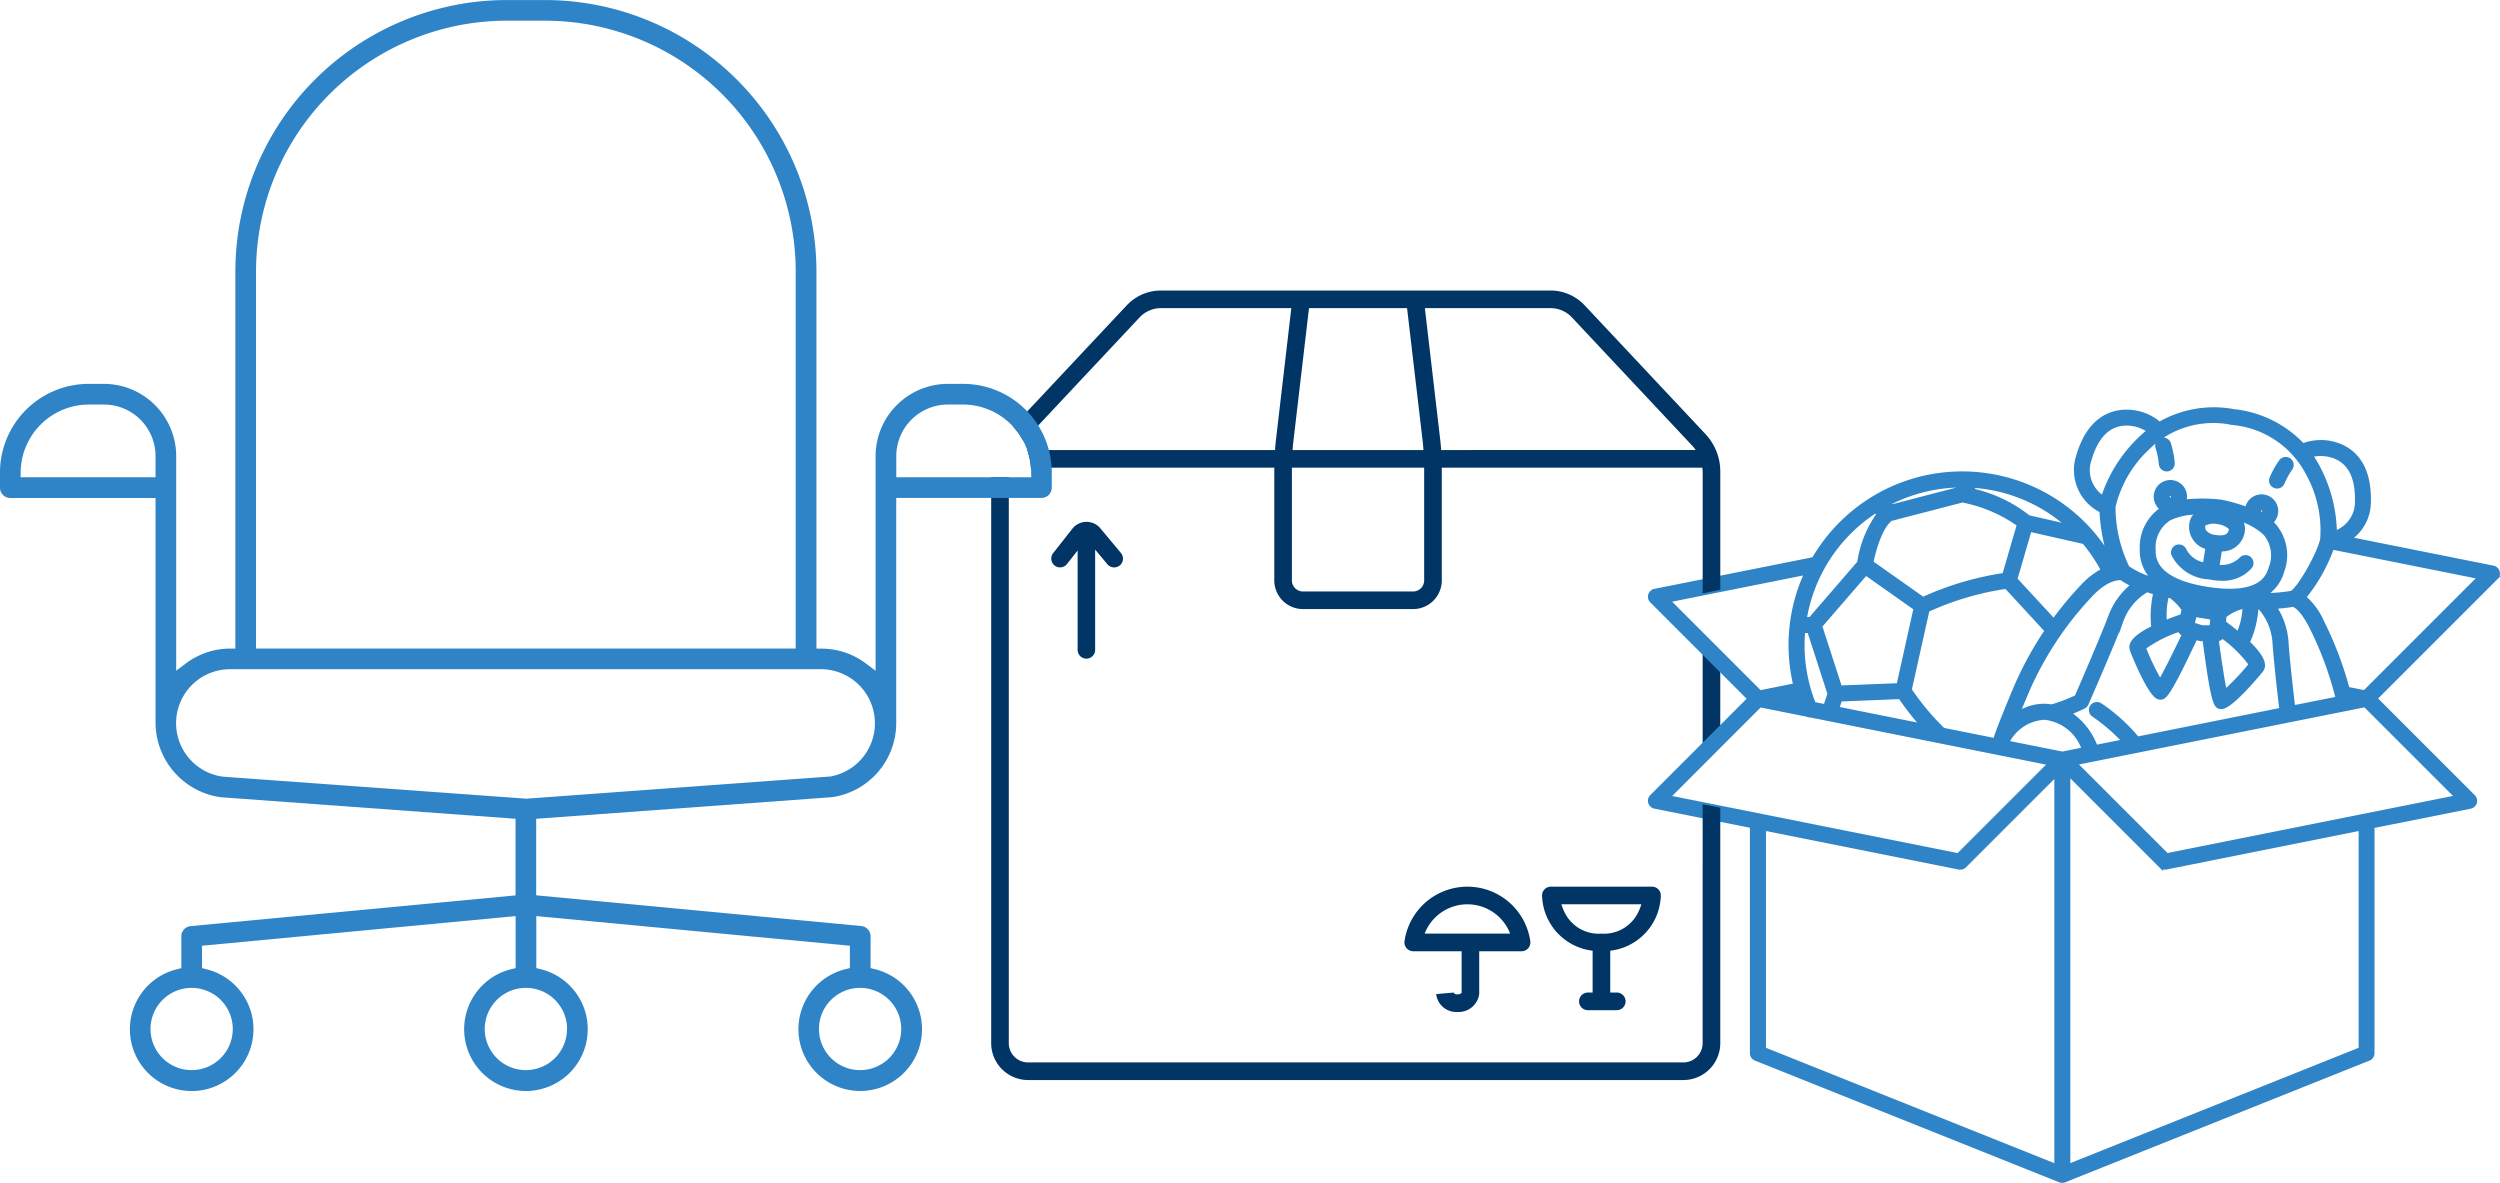
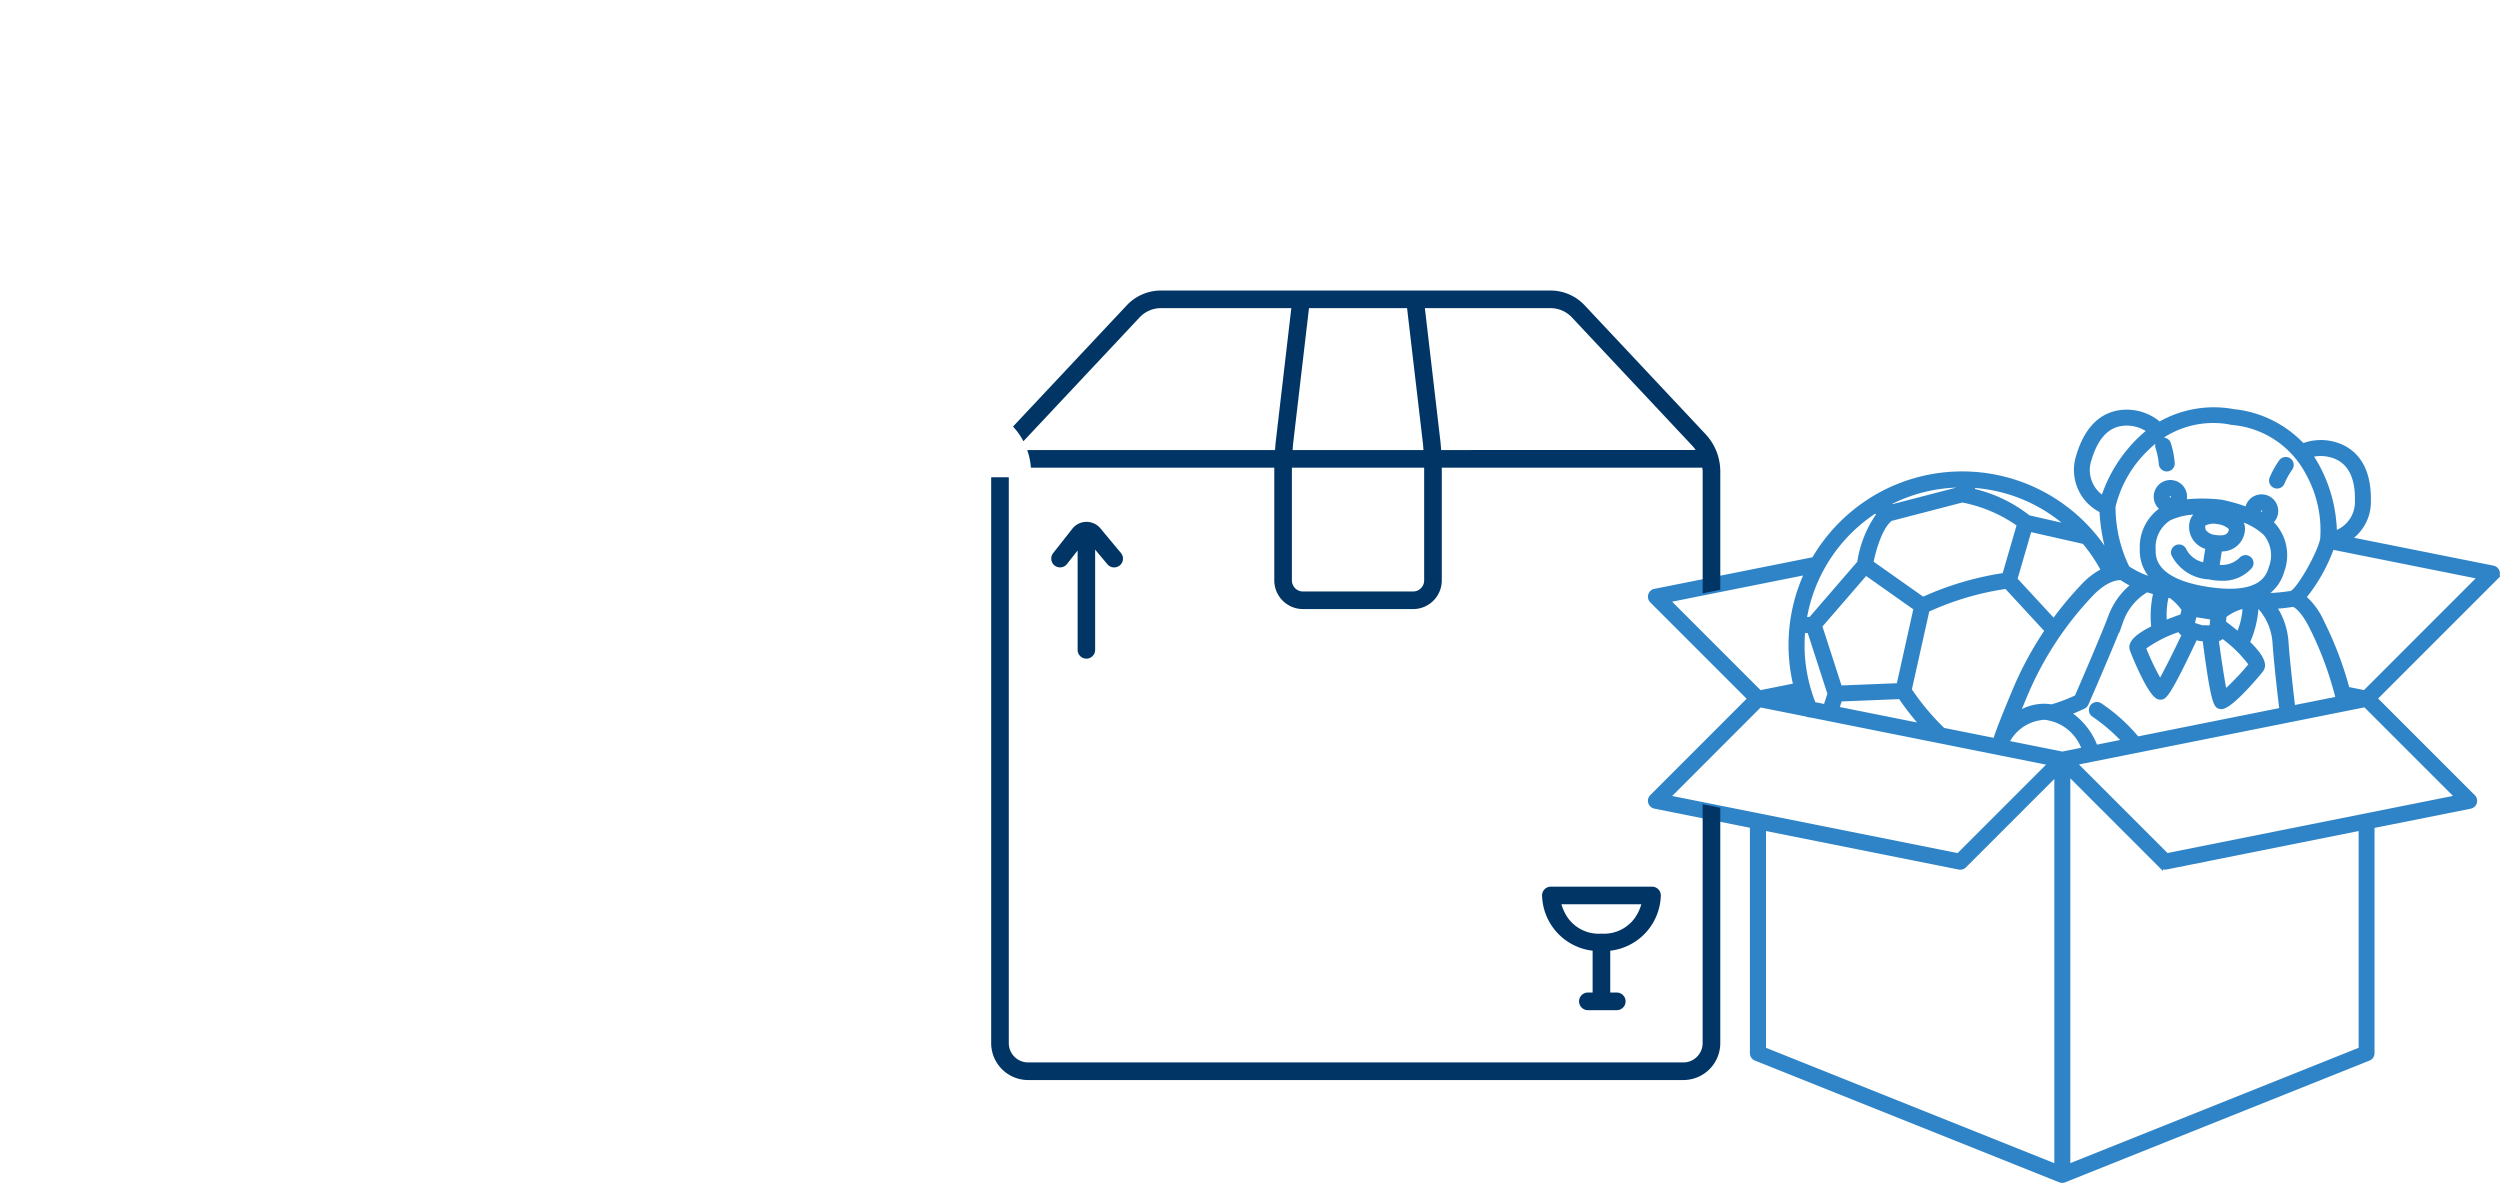
<svg xmlns="http://www.w3.org/2000/svg" width="161.837" height="76.578" viewBox="0 0 161.837 76.578">
  <defs>
    <style>.a{fill:#003565;}.b,.c{fill:#2f84c7;}.b{stroke:#2f84c7;stroke-miterlimit:10;stroke-width:0.284px;}</style>
  </defs>
  <g transform="translate(-58.39 -24.597)">
    <g transform="translate(126.439 58.38)">
      <path class="a" d="M149.19,77.4a.57.57,0,0,0,.57-.57V70.341l.794.949a.57.57,0,1,0,.875-.731L150.1,68.965a1.165,1.165,0,0,0-.9-.42h-.018a1.165,1.165,0,0,0-.9.447l-1.243,1.58a.57.57,0,0,0,.9.7l.687-.873v6.429A.57.57,0,0,0,149.19,77.4Z" transform="translate(-146.915 -68.545)" />
-       <path class="a" d="M201.776,86.322l1.14-1.141V79.233l-1.14-1.141Z" transform="translate(-159.604 -70.753)" />
      <path class="a" d="M195.94,99.866a.569.569,0,0,0-.57-.6h-6.546a.569.569,0,0,0-.57.6,3.7,3.7,0,0,0,3.272,3.546v2.708h-.307a.57.57,0,0,0,0,1.141h1.87a.57.57,0,0,0,0-1.141h-.422v-2.708A3.7,3.7,0,0,0,195.94,99.866Zm-3.843,2.44a2.451,2.451,0,0,1-2.291-1.2,3.155,3.155,0,0,1-.3-.7h5.174a3.151,3.151,0,0,1-.3.7A2.452,2.452,0,0,1,192.1,102.306Z" transform="translate(-156.477 -75.651)" />
-       <path class="a" d="M180.1,107.377a1.343,1.343,0,0,0,1.4-1.128.514.514,0,0,0,.005-.077v-2.725h2.742a.571.571,0,0,0,.566-.643,4.113,4.113,0,0,0-8.145,0,.571.571,0,0,0,.566.643h3.132v2.669c-.015.042-.07.121-.268.121s-.231-.065-.244-.136c0,.012,0,.019,0,.019l-1.136.1A1.311,1.311,0,0,0,180.1,107.377Zm-2.129-5.071a2.968,2.968,0,0,1,5.537,0Z" transform="translate(-153.797 -75.651)" />
    </g>
    <path class="b" d="M252.208,69.591a.377.377,0,0,0-.286-.26l-9.343-1.868a2.86,2.86,0,0,0,1.291-2.448c.049-2.473-1.138-3.361-2.144-3.671a3.262,3.262,0,0,0-2.124.077,7.127,7.127,0,0,0-4.344-2.205.414.414,0,0,0-.068,0,.37.37,0,0,0-.061-.015,7.04,7.04,0,0,0-4.808.829,3.224,3.224,0,0,0-2.075-.794c-1.061-.011-2.455.469-3.165,2.838a2.928,2.928,0,0,0,1.5,3.558,12.169,12.169,0,0,0,.582,3.159A11.082,11.082,0,0,0,211.712,64.9a.363.363,0,0,0-.105.068,11.167,11.167,0,0,0-3.662,3.823.394.394,0,0,0-.09.005l-10.2,2.039a.376.376,0,0,0-.192.634l6.339,6.339-6.339,6.34a.375.375,0,0,0,.192.633l6.3,1.261v14.711a.375.375,0,0,0,.236.348l19.7,7.88.012,0a.349.349,0,0,0,.254,0l.012,0,19.7-7.88a.375.375,0,0,0,.236-.348v-14.7l6.343-1.268a.375.375,0,0,0,.191-.633l-6.359-6.359,7.827-7.827A.376.376,0,0,0,252.208,69.591Zm-10.7-7.529c1.1.341,1.647,1.329,1.614,2.938a2.13,2.13,0,0,1-1.451,2.085,9.337,9.337,0,0,0-1.08-4.235,7.028,7.028,0,0,0-.492-.807A2.534,2.534,0,0,1,241.5,62.063Zm-6.492-2.125a.391.391,0,0,0,.067,0,.321.321,0,0,0,.062.016,6.122,6.122,0,0,1,4.78,3.24,7.609,7.609,0,0,1,.945,4.3c-.239,1.047-1.577,3.353-2.012,3.475a12.147,12.147,0,0,1-1.833.149,2.578,2.578,0,0,0,1.238-1.567,2.941,2.941,0,0,0-.5-2.927,2.013,2.013,0,0,0-.238-.241.936.936,0,1,0-1.514-.872c0,.012,0,.023,0,.035a11.522,11.522,0,0,0-1.7-.486l-.015,0-.013,0a10.336,10.336,0,0,0-2.375,0,.92.92,0,0,0,.05-.185.937.937,0,1,0-1.431.643,2.945,2.945,0,0,0-1.334,2.611,2.586,2.586,0,0,0,.849,2.006,5.607,5.607,0,0,1-1.79-.8,8.981,8.981,0,0,1-.912-3.962,7.613,7.613,0,0,1,2.216-3.807A6.04,6.04,0,0,1,235.013,59.938ZM228.892,80.4a11.176,11.176,0,0,0-2.418-2.182.376.376,0,0,0-.416.626,11.693,11.693,0,0,1,2,1.723l-1.865.373a4.475,4.475,0,0,0-1.753-2.2c.26-.1.576-.238.965-.416a.375.375,0,0,0,.188-.191c.016-.038,1.658-3.787,2.258-5.376a3.758,3.758,0,0,1,1.635-1.976c.009,0,.017-.011.026-.016.184.059.373.115.561.166a6.772,6.772,0,0,0-.134,2.281c-1.573.766-1.445,1.233-1.394,1.414.039.14,1.176,3,1.765,3.091a.6.6,0,0,0,.1.01c.271,0,.585-.351,2.248-3.877l.208.064a.405.405,0,0,0,.066.01.375.375,0,0,0,.1.015l.218,0c.564,4.324.736,4.351,1.048,4.4l.035,0c.628,0,2.513-2.285,2.591-2.4.1-.157.368-.563-.894-1.773a6.44,6.44,0,0,0,.568-2.289l.219,0a3.806,3.806,0,0,1,.97,2.333c.095,1.349.344,3.488.443,4.318Zm-4.855.971-3.594-.719a2.876,2.876,0,0,1,2.448-1.624,3.039,3.039,0,0,1,2.554,2.062Zm-16.961-3.392-.823-.164.719-.144C207,77.772,207.04,77.874,207.075,77.976Zm.867.174a10.272,10.272,0,0,1-.733-3.821c0-.316.016-.628.045-.937a2.77,2.77,0,0,0,.336.021l.07,0,1.316,4.067-.268.825ZM224.51,66.675l-2.664-.607a9.04,9.04,0,0,0-3.7-1.745l.186-.305A10.259,10.259,0,0,1,224.51,66.675Zm-1.166,11.643a2.949,2.949,0,0,0-.439-.044h-.055a3.106,3.106,0,0,0-1.723.537c.153-.377.338-.825.566-1.366a21.6,21.6,0,0,1,4.188-6.376c1.022-1.08,1.783-1.095,1.982-1.076a4.512,4.512,0,0,0,.788.444,4.66,4.66,0,0,0-1.5,2.056c-.529,1.4-1.889,4.528-2.185,5.208A10.484,10.484,0,0,1,223.344,78.318Zm1.992-7.767a22.847,22.847,0,0,0-1.852,2.228l-2.5-2.705.936-3.219,3.53.8a10.463,10.463,0,0,1,1.241,1.848A4.788,4.788,0,0,0,225.336,70.551Zm-8.027-6.3-4.273,1.11-.345-.155a10.271,10.271,0,0,1,4.777-1.215Zm-4.326,1.88.019,0a.393.393,0,0,0,.095-.012l4.465-1.159a9.391,9.391,0,0,1,3.677,1.57l-.952,3.273a19.656,19.656,0,0,0-5.272,1.56L211.665,69C211.821,68.2,212.27,66.576,212.983,66.129Zm-1.669,3.541,3.235,2.284-1.108,4.985-3.8.152L208.35,73.1Zm-1.666,8.173,3.9-.157a18.338,18.338,0,0,0,1.461,1.877l-5.56-1.112Zm6.653,1.979a.366.366,0,0,0-.029-.042,15.916,15.916,0,0,1-2.125-2.552L215.3,72.06a18.725,18.725,0,0,1,5.111-1.51l2.63,2.852A22.4,22.4,0,0,0,221,77.153c-.981,2.334-1.221,3.05-1.28,3.246-.017.032-.033.065-.049.1Zm14.541-15.116a.184.184,0,0,1,.074-.122.187.187,0,0,1,.109-.035l.03,0a.186.186,0,1,1-.213.155Zm.122,1.423a4.23,4.23,0,0,1,2.022-.382.855.855,0,0,0-.567.631A1.348,1.348,0,0,0,233.449,68l-.178,1.136a1.765,1.765,0,0,1-1.331-.935.375.375,0,1,0-.7.273,2.728,2.728,0,0,0,2.31,1.467,3.7,3.7,0,0,0,.795.086,2.314,2.314,0,0,0,1.853-.775.376.376,0,0,0-.583-.474,1.766,1.766,0,0,1-1.554.483l.178-1.136h.016a1.342,1.342,0,0,0,1.461-1.229.831.831,0,0,0-.331-.766,4.206,4.206,0,0,1,1.793.974,2.217,2.217,0,0,1,.361,2.231c-.162.526-.593,1.921-4.135,1.367-3.491-.548-3.474-2.062-3.468-2.559A2.218,2.218,0,0,1,230.964,66.129Zm2.989,1.22a1.048,1.048,0,0,1-.744-.381.759.759,0,0,1-.053-.455,1.289,1.289,0,0,1,.954-.149,1.4,1.4,0,0,1,.866.416C234.922,67.121,234.794,67.473,233.953,67.349Zm2.8-1.717a.184.184,0,0,1,.074-.121.182.182,0,0,1,.108-.036.137.137,0,0,1,.03,0,.186.186,0,0,1,.081.334.2.2,0,0,1-.138.034.188.188,0,0,1-.121-.075A.184.184,0,0,1,236.753,65.632Zm-1.318,8c-.27-.228-.584-.477-.949-.752l.041-.442a3.055,3.055,0,0,1,1.21-.595l.112.007A4.665,4.665,0,0,1,235.435,73.631ZM230.8,71.109c.093.021.185.041.277.059a3.713,3.713,0,0,1,.827.859l-.1.433c-.431.149-.807.291-1.134.425A5.293,5.293,0,0,1,230.8,71.109ZM232.459,73l.141-.629.551.087.61.1-.058.642-.635-.009Zm1.606-1.159-.8-.125-.739-.115c-.042-.059-.094-.128-.153-.2.428.062.733.095.823.1s.494.107,1.08.191C234.2,71.746,234.124,71.8,234.065,71.841Zm-2.419,1.476a.376.376,0,0,0,.261.3l.028.008c-.571,1.207-1.218,2.5-1.566,3.1A16.175,16.175,0,0,1,229.3,74.5,8.266,8.266,0,0,1,231.646,73.317Zm2.394.634a.378.378,0,0,0,.34-.205,8.235,8.235,0,0,1,1.876,1.841,16.148,16.148,0,0,1-1.7,1.794c-.147-.68-.367-2.107-.541-3.43Zm4.932,4.431c-.1-.862-.341-2.92-.433-4.223a4.679,4.679,0,0,0-.784-2.309,12.173,12.173,0,0,0,1.212-.132c.142.011.613.284,1.2,1.444a22.193,22.193,0,0,1,1.712,4.64ZM225.8,62.284c.457-1.528,1.267-2.3,2.405-2.3h.031a2.515,2.515,0,0,1,1.441.482,6.925,6.925,0,0,0-.656.573,9.238,9.238,0,0,0-2.346,3.777A2.138,2.138,0,0,1,225.8,62.284Zm-13.9,3.39.3.135A7.1,7.1,0,0,0,210.9,69l-3.157,3.654a2.221,2.221,0,0,1-.393-.009A10.357,10.357,0,0,1,211.9,65.674Zm-4.4,3.961a11.088,11.088,0,0,0-.733,7.307l-2.31.462-5.967-5.967ZM204.46,78.22l3.038.607a.371.371,0,0,0,.178.048.408.408,0,0,0,.043,0l15.555,3.111-5.967,5.967-18.814-3.763Zm.252,7.977,12.645,2.529a.4.4,0,0,0,.074.007.376.376,0,0,0,.266-.11l5.964-5.964v25.423L204.712,100.5ZM243.361,100.5l-18.948,7.579V82.62l6,6a.374.374,0,0,0,.265.11.4.4,0,0,0,.074-.007L243.361,86.2ZM230.8,87.949l-5.974-5.974,18.815-3.763,5.974,5.974ZM243.613,77.4l-.964-.193a.381.381,0,0,0-.148,0,22.912,22.912,0,0,0-1.666-4.388,4.466,4.466,0,0,0-1.162-1.577,10.932,10.932,0,0,0,1.822-3.234l9.59,1.919Zm-13.4-15.856a.376.376,0,1,1,.716-.228,5.468,5.468,0,0,1,.244,1.25.375.375,0,1,1-.75.021A4.87,4.87,0,0,0,230.211,61.548Zm7.366,2.027a5.519,5.519,0,0,1,.615-1.115.375.375,0,1,1,.611.436,4.923,4.923,0,0,0-.517.929.376.376,0,0,1-.709-.249Z" transform="translate(-32.143 -7.978)" />
    <g transform="translate(122.55 43.404)">
      <path class="a" d="M187.916,101.423a1.249,1.249,0,0,1-1.247,1.247H144.243A1.249,1.249,0,0,1,143,101.423V64.791h-1.14v36.632a2.39,2.39,0,0,0,2.387,2.387H186.67a2.39,2.39,0,0,0,2.388-2.387V86.185l-1.141-.228Z" transform="translate(-141.856 -52.701)" />
      <path class="a" d="M188.519,58.35,180.7,50.018a3.033,3.033,0,0,0-2.2-.955H153.265a3.035,3.035,0,0,0-2.2.955l-7.366,7.851a4.448,4.448,0,0,1,.673.95l7.525-8.021a1.89,1.89,0,0,1,1.373-.594h8.444l-1,8.573c-.024.2-.038.407-.054.612H144.617a4.291,4.291,0,0,1,.238,1.14h15.757v7.3a1.857,1.857,0,0,0,1.855,1.855H169.6a1.857,1.857,0,0,0,1.855-1.855v-7.3h16.864c.008.085.024.169.024.256v7.881l1.141-.228V60.784A3.545,3.545,0,0,0,188.519,58.35Zm-26.681.56,1.02-8.706h6.349l1.021,8.706c.018.158.029.319.041.479H161.8C161.808,59.228,161.819,59.068,161.838,58.909Zm8.476,8.92a.715.715,0,0,1-.714.715h-7.133a.716.716,0,0,1-.715-.715v-7.3h8.562Zm1.1-8.441c-.015-.2-.03-.409-.054-.612l-1-8.573H178.5a1.89,1.89,0,0,1,1.373.594l7.816,8.332a2.3,2.3,0,0,1,.2.258Z" transform="translate(-142.281 -49.063)" />
    </g>
-     <path class="c" d="M68.458,55.494H59.721l.008-.392a4.423,4.423,0,0,1,4.4-4.317h.989a3.345,3.345,0,0,1,3.342,3.342Zm5,35.716a2.662,2.662,0,1,1-2.66-2.663A2.664,2.664,0,0,1,73.459,91.21Zm43.272,0a2.662,2.662,0,1,1-2.66-2.663A2.664,2.664,0,0,1,116.731,91.21Zm-21.636,0a2.662,2.662,0,1,1-2.66-2.663A2.664,2.664,0,0,1,95.1,91.21Zm17.044-16.345-.027,0L92.463,76.3,72.826,74.875a3.493,3.493,0,0,1,.464-6.956h38.288a3.5,3.5,0,0,1,.56,6.946Zm13.009-19.371h-8.736V54.127a3.345,3.345,0,0,1,3.342-3.342h.988a4.423,4.423,0,0,1,4.4,4.317Zm-4.407-6.047h-.988a4.685,4.685,0,0,0-4.681,4.68V68.018l-.615-.461a4.781,4.781,0,0,0-2.833-.971l-.381,0V42.163A17.586,17.586,0,0,0,93.678,24.6H91.191A17.586,17.586,0,0,0,73.626,42.163V66.582l-.381,0a4.782,4.782,0,0,0-2.834.972l-.615.46V54.127a4.685,4.685,0,0,0-4.68-4.68h-.989a5.744,5.744,0,0,0-5.738,5.738v.979a.67.67,0,0,0,.67.67h9.4V71.413a4.891,4.891,0,0,0,4.226,4.793L91.765,77.6v4.959l-21.03,1.989a.665.665,0,0,0-.606.666v2.056l-.291.072a4,4,0,1,0,1.921,0l-.291-.073V85.819l20.3-1.919v3.367l-.291.072a4,4,0,1,0,1.921,0l-.291-.073V83.9l20.3,1.919v1.447l-.291.072a4,4,0,1,0,1.921,0l-.291-.073V85.21a.665.665,0,0,0-.606-.666L93.1,82.555V77.6l19.177-1.4a4.85,4.85,0,0,0,4.13-4.783V56.832h9.4a.67.67,0,0,0,.669-.67v-.979A5.744,5.744,0,0,0,120.741,49.447ZM74.964,42.163A16.246,16.246,0,0,1,91.191,25.936h2.487A16.246,16.246,0,0,1,109.9,42.163V66.581H74.964Z" transform="translate(0 0)" />
  </g>
</svg>